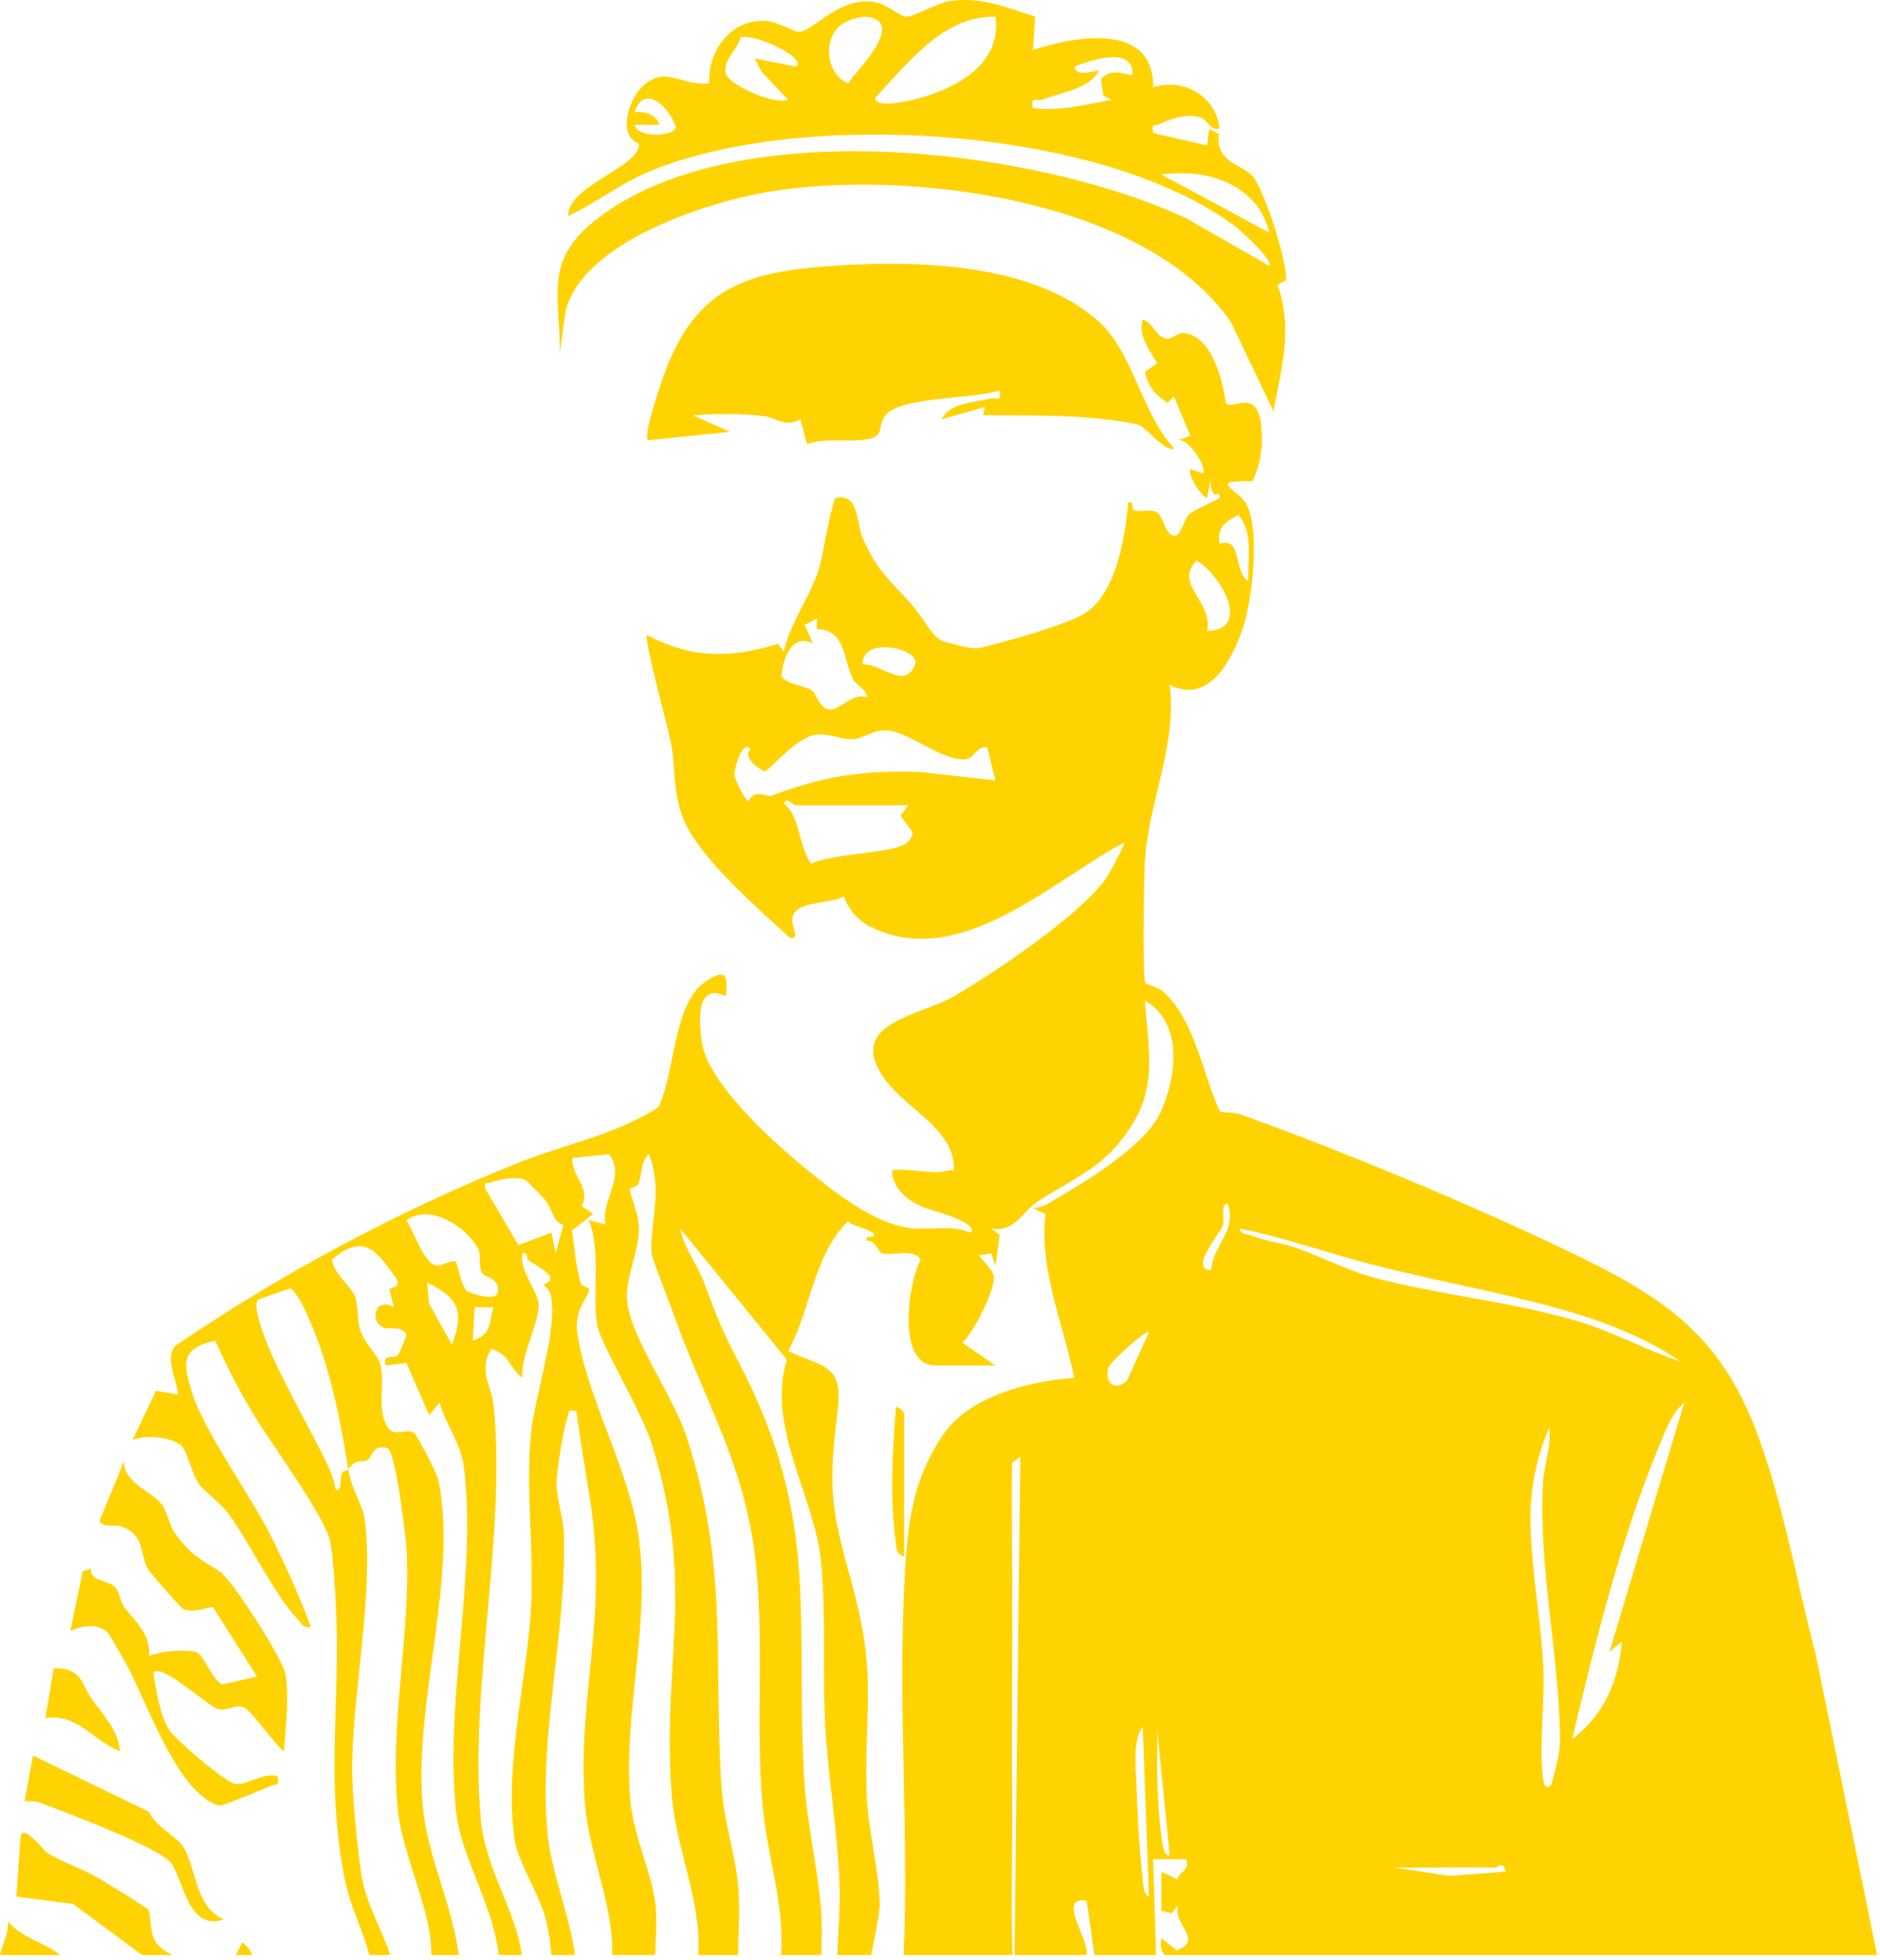
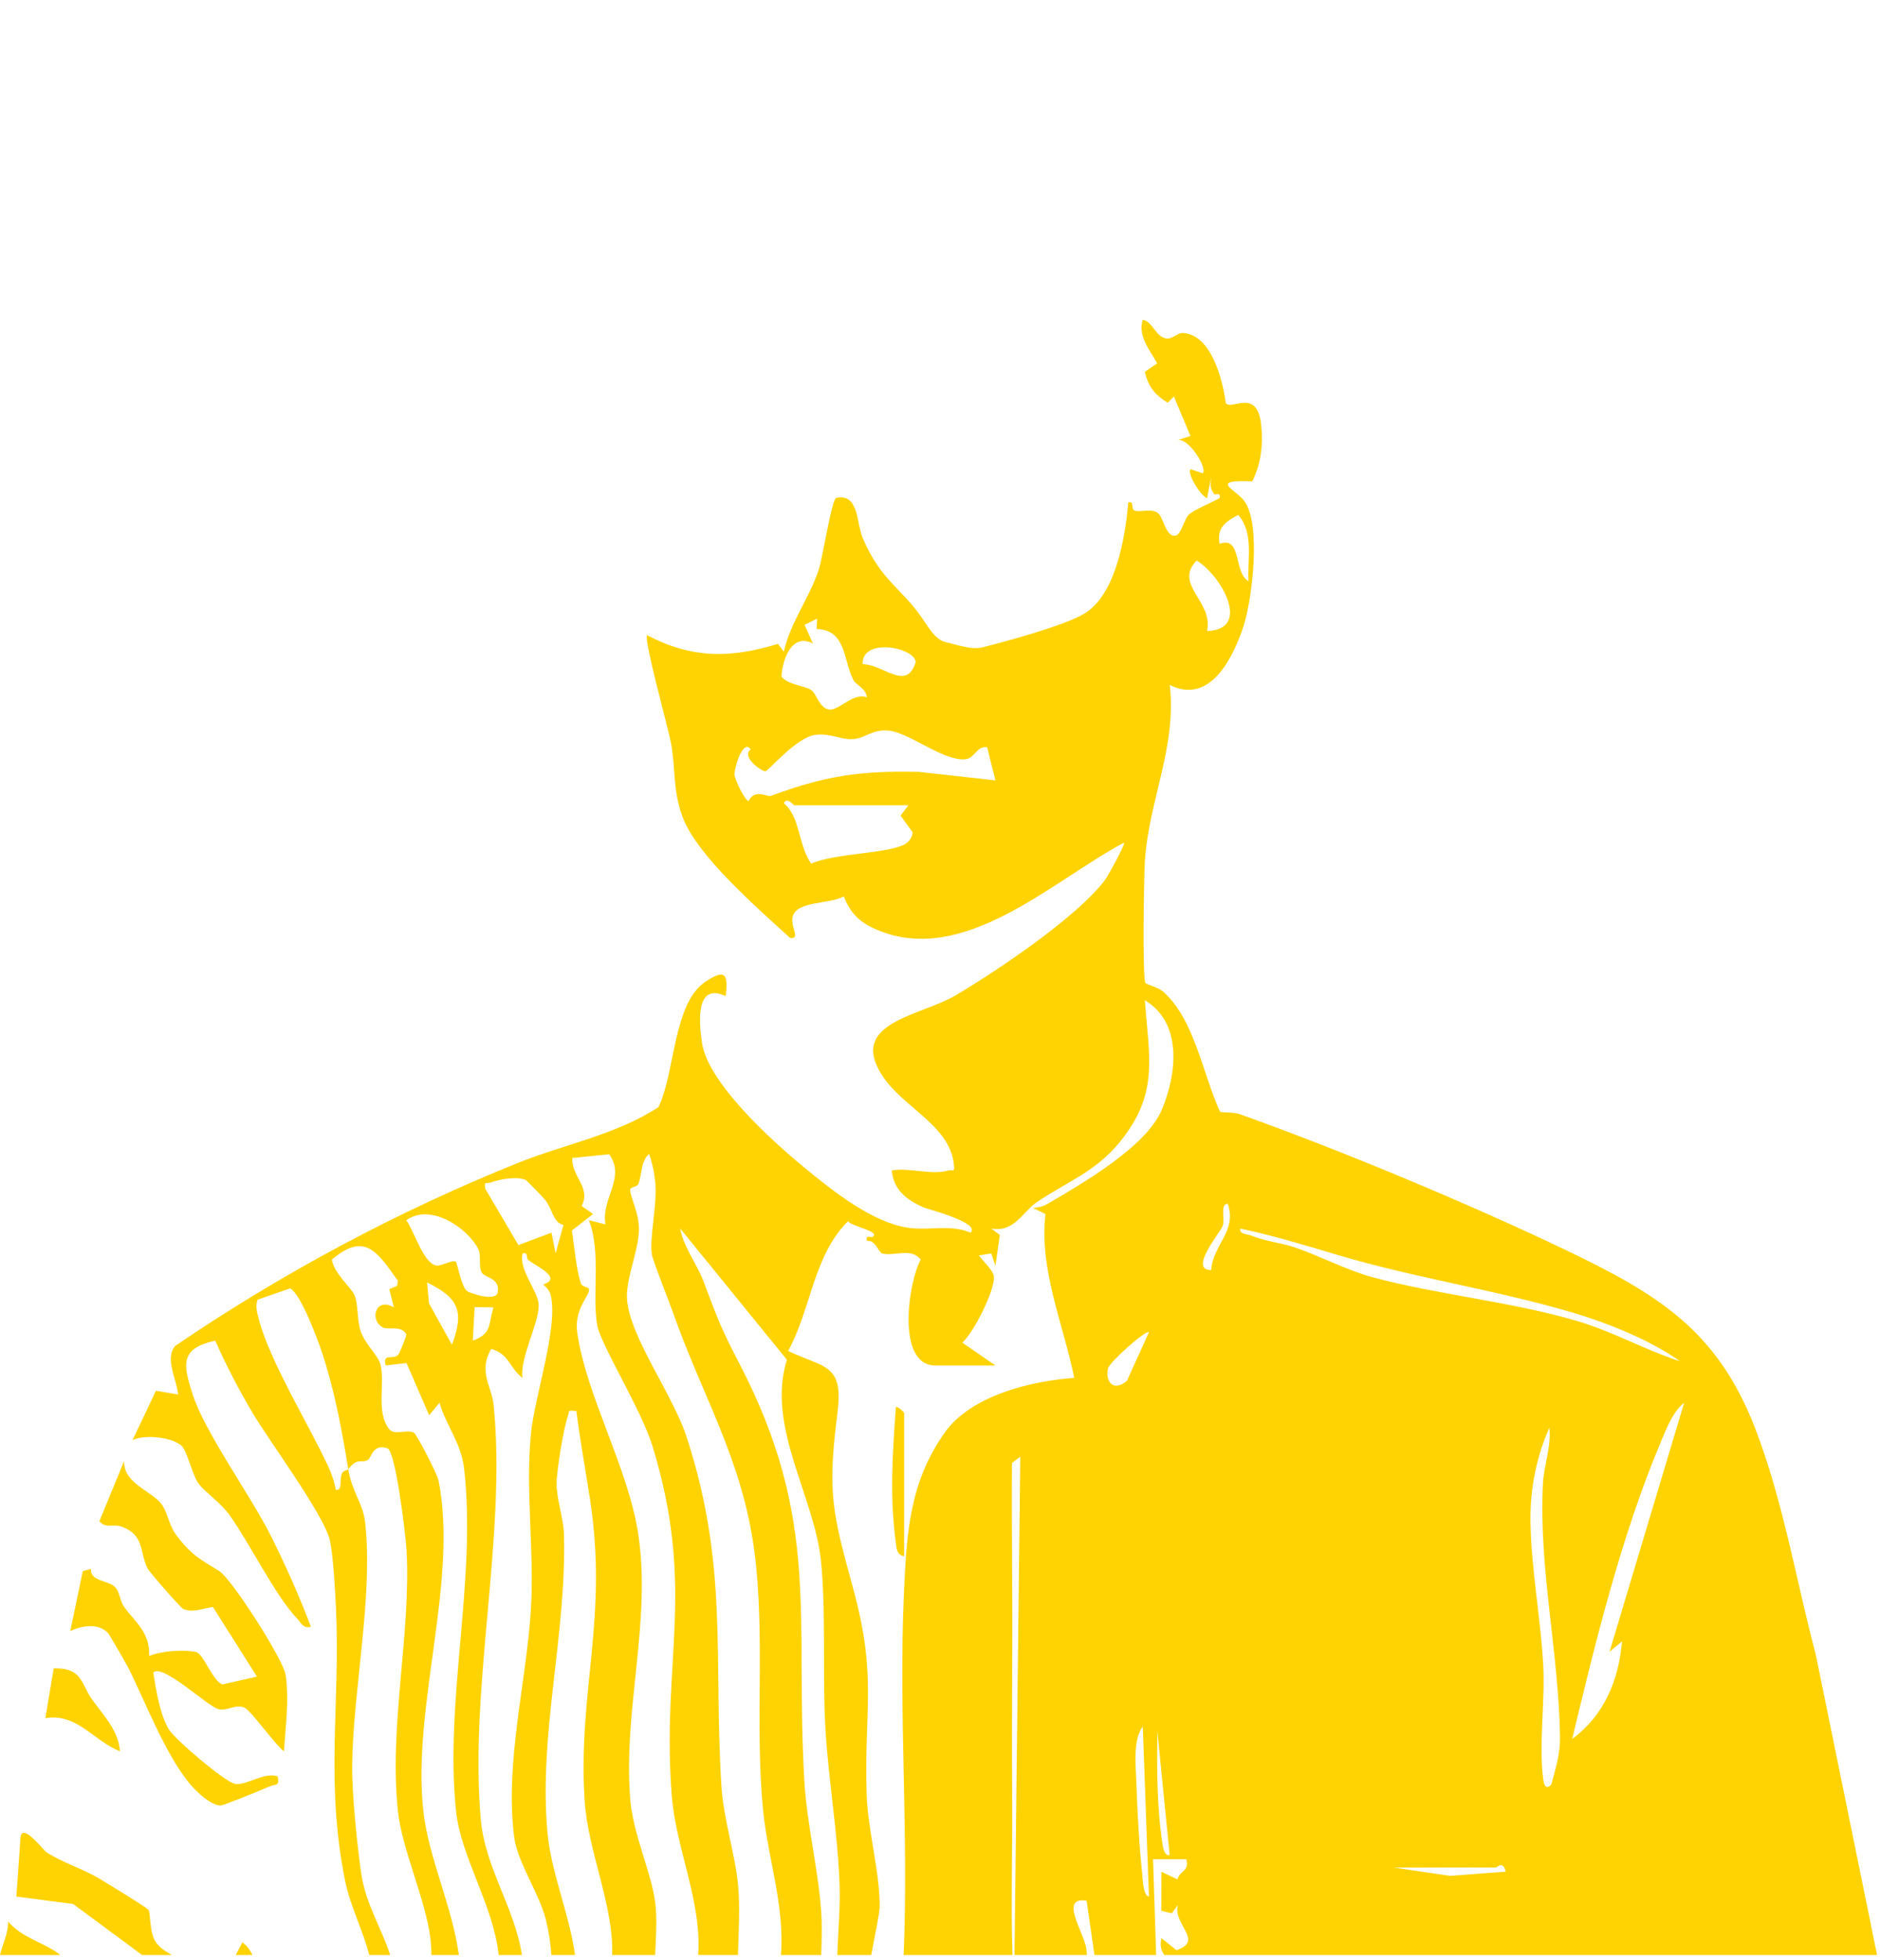
<svg xmlns="http://www.w3.org/2000/svg" width="354" height="369" viewBox="0 0 354 369" fill="none">
  <g clip-path="url(#clip0_2020_285)">
    <path d="M1.519 361.763C1.597 364.025 0.454 365.998 0 368.072H11.358C11.17 367.915 10.998 367.774 10.841 367.665C7.874 365.598 4.109 364.792 1.519 361.763Z" fill="#FFD301" />
    <path d="M29.033 365.097C28.156 363.274 28.376 360.236 27.937 359.555C27.632 359.094 19.883 354.397 18.615 353.638C15.711 351.908 11.766 350.663 8.744 348.722C8.22 348.386 4.259 343.133 3.868 345.857L3.085 357.074L13.777 358.467L26.755 368.072H32.36C31.373 367.438 29.839 366.765 29.033 365.097Z" fill="#FFD301" />
    <path d="M45.642 365.677L44.39 368.072H47.544C47.114 367.164 46.503 366.342 45.642 365.677Z" fill="#FFD301" />
    <path d="M352.275 362.295L341.92 311.581C338.186 297.437 335.791 282.737 330.546 269.046C323.4 250.401 312.073 243.599 294.751 235.31C276.615 226.629 252.475 216.555 233.54 209.8C232.288 209.346 231.004 209.55 229.736 209.315C226.456 202.215 225 192.102 219.091 186.756C218.136 185.887 215.842 185.316 215.693 185.081C215.075 184.118 215.404 165.003 215.576 162.162C216.273 150.883 221.627 140.527 220.265 128.958C227.81 132.731 232.084 123.987 234.065 118.156C235.826 112.966 237.485 98.673 234.339 94.376C232.703 92.145 227.474 90.259 235.794 90.627C237.446 87.347 237.861 83.754 237.485 80.083C236.742 72.819 231.818 77.437 230.808 75.864C230.245 71.637 228.178 63.152 222.871 62.698C221.58 62.589 220.797 63.99 219.466 63.692C217.549 63.277 216.993 60.506 215.185 60.201C214.198 63.27 216.539 65.915 217.893 68.412L215.576 70.001C216.179 72.796 217.517 74.369 219.873 75.833L221.047 74.651L224.155 82.079L221.822 82.846C223.904 82.556 227.356 88.051 226.495 89.108L224.171 88.333C223.466 89.171 226.096 93.351 227.278 93.797L228.061 89.899C227.943 91.269 227.771 91.824 228.632 93.037C228.797 93.264 229.947 92.537 229.626 93.789C228.21 94.611 224.742 95.996 223.795 96.951C222.981 97.765 222.417 100.591 221.415 100.826C219.474 101.288 219.091 97.194 217.932 96.513C216.594 95.73 214.989 96.435 213.729 96.161C212.789 95.949 213.744 94.251 212.453 94.587C211.897 100.99 210.159 111.996 204.124 115.557C200.289 117.827 189.503 120.739 185.049 121.866C182.865 122.422 180.094 121.334 177.761 120.809C176.172 120.285 175.061 118.485 173.722 116.504C169.77 110.688 165.848 109.342 162.427 101.241C161.245 98.454 161.762 92.803 157.441 93.75C156.643 93.93 154.858 105.076 154.224 107.064C152.51 112.473 148.831 117.091 147.594 122.696L146.498 121.216C137.512 123.964 130.272 124.011 121.826 119.581C121.208 120.402 125.771 136.958 126.311 139.697C127.258 144.456 126.609 148.722 128.55 153.873C131.313 161.223 142.89 171.179 148.784 176.604C150.882 176.815 148.698 174.467 149.285 172.479C150.154 169.583 156.377 170.232 158.874 168.768C160.204 172.048 161.887 173.676 165.159 175.062C181.464 181.997 198.168 165.825 211.654 158.64C211.928 158.937 208.625 164.917 208.101 165.622C202.919 172.604 187.648 182.85 179.898 187.421C173.284 191.312 159.782 192.462 166.02 202.333C169.918 208.516 178.849 211.796 179.609 219.224C179.789 220.947 179.46 220.093 178.45 220.391C175.491 221.283 171.147 219.772 167.914 220.359C168.282 224.101 170.709 225.847 173.855 227.31C174.466 227.592 184.736 230.183 182.748 232.077C179.217 230.535 175.257 231.623 171.507 231.216C164.502 230.441 156.635 224.101 151.14 219.553C145.207 214.653 133.286 203.836 132.182 196.329C131.626 192.556 130.898 184.846 136.659 187.547C137.152 183.218 136.495 182.388 132.8 184.854C126.703 188.932 127.118 202.153 123.971 208.454C115.885 213.706 106.249 215.428 97.412 218.99C74.806 228.101 53.093 239.717 32.992 253.391C30.957 255.771 33.305 259.771 33.54 262.542L29.368 261.837L24.953 271.136C27.262 270.001 32.264 270.581 34.111 272.123C35.239 273.062 36.225 277.813 37.422 279.363C38.682 280.991 41.571 282.932 43.238 285.265C47.05 290.611 51.903 300.521 55.88 304.654C56.694 305.491 57.007 306.642 58.541 306.282C56.357 300.458 53.805 294.768 51.026 289.202C47.254 281.649 38.557 269.634 36.279 262.534C34.432 256.765 33.892 253.9 40.522 252.397C42.589 257.063 44.992 261.681 47.598 266.064C50.768 271.403 60.834 284.975 62.079 289.868C62.736 292.451 63.112 299.628 63.261 302.744C64.114 320.951 61.187 335.33 64.991 354.139C65.954 358.89 68.325 363.368 69.538 368.072H73.46C71.816 362.906 68.858 358.499 68.012 352.675C67.237 347.282 66.267 337.78 66.314 332.426C66.454 318.234 70.384 300.028 68.717 286.353C68.317 283.066 66.235 280.756 65.57 276.608C65.429 276.796 64.638 276.85 64.396 277.375C63.832 278.612 64.615 280.6 63.237 280.506C62.956 278.995 62.455 277.469 61.805 276.076C58.173 268.264 50.815 256.288 48.772 248.491C48.443 247.239 48.029 245.979 48.506 244.687L54.635 242.566C56.67 243.646 59.778 252.092 60.623 254.605C62.995 261.736 64.412 269.328 65.57 276.608C67.386 274.267 68.051 275.59 69.28 274.854C70 274.424 70.141 271.778 72.936 272.655C74.47 272.999 76.403 289.124 76.552 291.801C77.421 307.691 73.194 324.833 74.939 341.059C75.699 348.088 80.019 357.372 81.014 364.675C81.162 365.802 81.217 366.937 81.225 368.072H86.399C85.17 358.883 80.701 349.842 79.714 340.973C77.538 321.428 86.321 297.687 82.579 278.745C82.344 277.547 78.501 270.056 77.922 269.735C76.638 269.015 74.305 270.322 73.303 269.086C70.721 265.9 72.568 260.381 71.636 256.875C71.167 255.114 68.646 252.992 67.871 250.488C67.159 248.186 67.48 245.439 66.736 243.803C66.11 242.425 62.854 239.67 62.486 237.142C68.771 231.811 71.096 235.787 74.908 241.11L74.783 242.096L73.311 242.707L74.157 246.135C70.752 244.139 69.531 248.437 71.996 249.869C73.139 250.527 75.542 249.399 76.513 251.231C76.568 251.513 75.268 254.714 75.01 255.027C74.047 256.155 72.028 254.566 72.607 257.07L76.552 256.624L80.81 266.448L82.751 264.107C84.027 268.42 86.806 271.669 87.362 276.303C89.835 296.998 83.651 320.246 85.882 341.059C86.806 349.685 92.919 358.726 93.898 368.072H98.273C96.982 359.344 91.354 351.65 90.54 342.648C88.293 317.827 95.432 289.03 92.943 264.475C92.591 261.008 89.976 258.166 92.52 253.955C95.964 255.012 95.784 257.36 98.375 259.419C97.89 255.591 101.49 249.126 101.436 245.736C101.396 243.106 97.647 239.13 98.391 235.983C99.565 235.678 99.009 236.852 99.455 237.204C101.005 238.449 105.999 240.57 102.289 241.838C102.837 242.316 103.447 242.957 103.643 243.646C105.271 249.54 100.621 263.011 99.964 269.978C98.931 280.756 100.621 291.965 99.98 302.806C99.15 316.692 95.056 331.557 96.802 345.764C97.397 350.609 101.608 356.519 102.837 361.607C103.369 363.806 103.674 365.935 103.823 368.072H108.269C107.197 360.252 103.76 352.542 103.079 344.958C101.396 326.265 106.727 307.847 106.187 288.725C106.116 286.001 104.778 282.087 104.801 279.34C104.817 276.905 106.077 269.031 106.891 266.753C107.283 265.634 106.672 265.438 108.535 265.665C109.232 271.215 110.241 276.725 111.095 282.251C114.539 304.607 108.825 318.336 110.069 338.742C110.672 348.636 115.533 358.46 115.282 368.072H123.36C123.509 364.698 123.76 361.27 123.384 358.241C122.656 352.448 119.204 345.396 118.672 338.742C117.31 321.945 122.687 305.249 120.175 288.795C118.28 276.318 110.531 263.129 108.707 251.012C107.995 246.323 111.204 243.865 110.891 242.66C110.797 242.308 109.607 242.316 109.38 241.642C108.449 238.762 108.183 234.746 107.674 231.686L111.674 228.563L109.529 227.052C111.337 223.537 107.58 221.494 107.768 218.019L114.703 217.315C117.905 221.706 113.145 225.69 114.006 230.512L110.891 229.737C113.263 235.897 111.416 243.897 112.48 249.619C113.13 253.094 120.793 265.563 122.812 272.099C131.125 299.065 124.542 312.693 126.484 337.96C127.251 348.026 132.158 357.904 131.47 368.072H138.953C139.062 363.712 139.368 359.274 139 355.125C138.491 349.278 136.244 342.562 135.853 336.402C134.303 312.082 137.262 294.83 129.231 270.369C126.64 262.503 118.656 251.803 118.077 244.742C117.756 240.852 120.167 235.803 120.308 231.694C120.417 228.367 118.617 225.408 118.664 223.937C118.68 223.498 119.995 223.475 120.214 222.896C120.91 221.04 120.621 218.684 122.218 217.236C122.867 219.037 123.282 221.134 123.415 223.06C123.697 227.193 122.28 233.017 122.742 236.171C122.922 237.369 125.983 245 126.718 247.098C132.252 262.886 139.72 274.643 142.029 291.942C144.158 307.926 142.076 324.99 143.712 341.044C144.612 349.881 147.79 358.961 147.046 368.072H154.639C154.717 365.301 154.819 362.53 154.623 359.814C154.083 352.049 151.931 343.282 151.477 335.619C149.614 304.356 154.686 286.384 139.141 256.554C135.696 249.94 135.133 248.304 132.503 241.314C131.235 237.94 128.714 234.825 128.08 231.294L148.173 255.998C144.213 268.585 153.481 281.884 154.623 294.188C155.563 304.262 154.835 315.338 155.422 325.428C156.001 335.314 157.793 345.255 158.099 355.118C158.232 359.243 157.801 363.697 157.66 368.072H164.048C164.752 364.417 165.613 360.26 165.637 359.016C165.723 352.785 163.414 344.527 163.194 337.968C162.654 321.866 165.237 315.917 160.658 299.096C156.737 284.725 155.751 281.203 157.692 266.002C158.882 256.663 155.179 257.603 148.4 254.339C152.69 246.652 153.105 236.429 159.696 229.901C160.032 230.84 165.926 231.803 164.306 232.86C163.938 233.103 162.952 232.32 163.234 233.627C164.862 233.377 165.402 235.795 166.13 235.991C168.321 236.57 171.672 234.84 173.362 237.149C171.03 241.368 168.713 257.078 176.118 257.078H187.444L181.205 252.781C183.327 250.981 187.851 242.026 187.06 239.944C186.646 238.84 185.08 237.392 184.321 236.367L186.661 235.975L187.436 238.324L188.266 232.508L186.669 231.302C191.092 232.046 192.501 228.148 195.311 226.269C200.907 222.52 206.3 220.571 210.746 215.146C218.237 206.004 216.406 199.437 215.576 188.329C222.785 192.627 221.572 202.388 218.707 209.049C215.733 215.976 203.717 222.856 197.252 226.653C196.406 227.154 195.452 227.389 194.481 227.396L196.868 228.578C195.6 238.856 200.242 249.353 202.277 259.419C194.254 259.974 182.787 262.714 177.84 269.782C171.28 279.136 170.74 288.427 170.224 299.621C169.175 322.344 171.132 345.31 170.153 368.072H190.653C190.317 358.554 190.669 348.989 190.598 339.463C190.536 330.594 190.544 321.827 190.598 312.967C190.692 300.458 190.458 287.934 190.559 275.418L192.117 274.267L191.029 368.072H204.664C204.649 367.681 204.61 367.289 204.555 366.906C204.109 363.775 199.35 357.02 204.61 357.849L206.081 368.072H217.697L217.118 350.038H223.372C224.022 352.339 222.19 352.104 221.713 353.834L218.691 352.386L218.676 359.751L220.648 360.221L221.799 358.64C220.758 362.288 226.816 365.403 221.525 367.164L218.691 364.886C218.363 366.366 218.684 367.328 219.263 368.072H353.449L352.267 362.295H352.275ZM233.149 96.943C236.139 100.348 234.855 105.303 235.09 109.42C232.225 107.847 233.908 100.81 229.634 102.391C229.102 99.323 230.738 98.243 233.149 96.943ZM225.337 105.53C229.932 108.309 235.779 118.547 227.294 118.798C228.523 113.248 220.891 109.992 225.337 105.53ZM172.423 124.645C170.701 130.265 166.333 125.06 162.443 125.044C162.208 119.988 172.204 121.827 172.423 124.645ZM153.066 121.138L151.5 117.647L153.856 116.465L153.77 118.422C159.32 118.571 158.741 124.128 160.658 127.972C161.151 128.966 163.124 129.647 163.226 131.29C160.604 130.281 157.825 134.022 155.97 133.56C154.232 133.122 153.731 130.641 152.831 129.975C151.586 129.06 148.463 128.989 147.148 127.4C147.367 123.94 149.144 119.158 153.066 121.138ZM170.247 159.023C166.67 160.761 157.097 160.644 152.737 162.6C150.256 159.008 150.717 153.857 147.602 151.219C148.197 149.936 149.418 151.611 149.551 151.611H171.038L169.574 153.567L171.844 156.683C171.852 157.599 171.045 158.632 170.247 159.023ZM173.026 145.325C161.449 145.059 155.07 146.202 145.121 149.849C144.495 150.084 142.138 148.417 140.957 150.804C140.338 150.828 138.319 146.797 138.303 145.763C138.287 144.55 139.884 139.032 141.356 141.075C139.508 142.515 143.367 145.208 144.095 145.208C144.682 145.208 149.849 138.867 153.52 138.351C156.197 137.975 158.216 139.259 160.486 139.165C162.936 139.071 164.228 137.192 167.445 137.568C171.327 138.022 177.464 143.196 181.636 142.961C183.569 142.852 183.867 140.386 185.871 140.676L187.436 146.922L173.026 145.325ZM85.092 253.164L80.779 245.384L80.427 241.455C86.368 244.343 87.463 246.934 85.092 253.164ZM89.021 252.39L89.373 246.104L92.919 246.143C91.933 249.329 92.669 251.114 89.021 252.39ZM93.694 243.388C93.334 245.063 88.638 243.545 87.957 243.075C86.908 242.37 86.078 237.76 85.851 237.564C85.334 237.102 83.221 238.308 82.313 238.269C79.84 238.175 77.992 231.772 76.513 229.745C80.982 226.441 88.019 231.107 90.07 235.185C90.657 236.335 90.031 238.543 90.775 239.686C91.346 240.554 94.289 240.656 93.694 243.388ZM104.621 235.975L103.846 232.077L97.616 234.418L91.393 223.827C91.072 222.238 91.596 222.927 92.426 222.622C94.109 221.995 97.303 221.432 98.97 222.144C99.213 222.246 102.234 225.4 102.625 225.878C104.042 227.608 104.136 230.206 106.093 230.621L104.621 235.975ZM215.052 352.527C214.504 347.548 214.151 340.707 213.971 335.619C213.862 332.457 213.283 327.573 215.185 325.044L216.343 357.067C215.2 356.934 215.169 353.544 215.052 352.527ZM212.202 259.951C209.768 262.127 208.03 260.186 208.649 257.626C208.938 256.421 215.858 250.26 216.343 250.824L212.202 259.951ZM218.887 347.118C217.823 340.089 217.846 332.927 217.916 325.827L220.249 349.255C219.239 349.474 218.989 347.807 218.887 347.118ZM228.061 239.106C223.677 239.145 229.885 231.944 230.253 230.739C230.66 229.377 229.705 226.708 231.184 226.614C232.953 231.882 228.437 234.183 228.061 239.106ZM243.692 234.809C241.141 233.956 238.456 233.76 235.685 232.649C234.855 232.32 233.36 232.429 233.54 231.302C239.661 232.594 245.673 234.425 251.669 236.21C266.666 240.687 281.554 242.801 296.199 247.145C302.759 249.086 310.876 252.366 316.347 256.288C309.725 254.143 303.69 250.683 296.982 248.711C284.474 245.024 270.721 243.779 258.369 240.445C253.712 239.185 248.303 236.359 243.692 234.809ZM273.045 353.169L262.439 351.603C268.811 351.634 275.206 351.556 281.585 351.603C282.016 351.603 282.955 350.202 283.534 352.378L273.045 353.169ZM292.113 335.979C291.002 337.114 290.704 335.901 290.563 334.821C289.757 328.473 290.931 320.332 290.595 313.679C290.156 304.943 288.293 295.323 288.184 286.408C288.106 280.326 289.303 274.283 291.737 268.788C292.145 272.271 290.712 275.856 290.532 279.308C289.718 295.261 293.514 311.143 293.749 326.978C293.796 330.25 292.912 332.919 292.113 335.979ZM305.42 309.037C304.794 316.364 302.046 322.97 296.043 327.385C300.395 309.17 305.357 288.983 312.629 271.716C313.67 269.234 314.954 265.79 317.122 264.107L303.072 310.978L305.42 309.037Z" fill="#FFD301" />
-     <path d="M235.912 33.22C233.987 30.84 228.813 30.786 229.502 25.205L227.678 24.289L227.294 27.389L217.134 25.04C216.751 23.005 217.455 23.835 218.246 23.42C220.367 22.301 223.615 21.377 225.956 22.082C227.404 22.52 227.819 24.61 229.627 24.265C229.11 18.215 222.825 14.536 217.134 16.461C217.322 4.078 202.458 6.802 194.481 9.425L194.935 3.131C189.354 1.37 184.65 -0.72 178.646 0.243C176.392 0.603 172.016 3.194 170.639 3.147C169.519 3.116 167.265 1.065 165.418 0.572C158.381 -1.307 153.097 6.129 150.358 5.988C149.387 5.941 146.514 4.071 144.049 3.937C137.669 3.593 133.263 9.55 133.536 15.679C128.386 16.344 125.169 11.969 120.715 16.524C118.429 18.857 116.206 25.596 120.285 27.013C120.809 31.349 106.806 34.926 106.986 40.672C112.128 38.277 116.574 34.739 121.834 32.484C150.287 20.281 207.585 23.702 232.687 42.699C233.611 43.396 239.904 49.141 239.004 50.049L223.357 41.095C194.865 27.796 137.333 20.798 111.643 41.83C102.43 49.368 105.459 55.951 105.428 66.456L106.383 59.215C108.849 45.924 132.636 38.206 144.284 36.187C170.153 31.694 215.843 37.236 231.826 60.742L239.779 77.391C241.305 69.328 243.505 61.704 240.546 53.618L242.159 52.734C242.417 49.306 238.151 35.983 235.912 33.22ZM119.478 23.498L124.167 23.483C123.478 21.479 121.396 20.915 119.478 21.142C121.286 15.577 126.053 20.18 127.267 23.89C127.149 25.69 120.112 26.136 119.478 23.498ZM149.943 12.548L142.139 10.998L143.29 13.354L148.377 18.802C145.724 19.804 136.91 15.859 136.613 13.714C136.245 11.1 138.773 9.558 139.478 7.021C142.178 6.294 151.947 10.865 149.943 12.548ZM159.704 15.679C155.665 14.09 154.929 7.804 158.005 4.986C159.461 3.656 162.944 2.575 164.784 3.562C169.191 5.667 161.207 13.393 159.704 15.679ZM172.76 18.575C171.476 18.919 164.792 20.587 164.807 18.41C170.733 12.062 177.864 2.748 187.444 3.178C188.658 12.047 180.126 16.618 172.76 18.575ZM213.22 14.113C210.935 13.8 209.134 12.916 207.303 14.904L207.772 18.019L209.322 18.794C204.313 19.686 199.671 20.994 194.481 20.36C194.051 17.988 195.186 19.162 196.321 18.731C199.976 17.338 204.837 16.884 206.974 13.338C205.682 13.268 202.7 14.606 202.293 12.563C205.385 11.311 213.596 8.548 213.22 14.113ZM218.7 32.876C227.145 31.623 236.812 34.637 239.004 43.795L218.7 32.876Z" fill="#FFD301" />
-     <path d="M208.141 78.964C209.785 79.167 213.518 79.59 214.771 80.146C215.679 80.553 219.96 85.461 221.041 84.419C214.739 77.39 213.393 66.135 206.56 60.233C194.067 49.423 172.393 48.969 156.597 50.065C140.59 51.168 131.33 54.158 125.373 69.618C124.95 70.729 120.575 82.956 122.226 82.877L137.443 81.288L130.422 78.181C135.118 77.883 139.212 77.797 143.901 78.353C146.163 78.627 147.861 80.553 150.718 78.948L151.955 83.613C155.556 82.392 159.243 83.238 162.788 82.784C166.851 82.267 165.035 80.404 166.741 78.173C169.434 74.635 183.758 75.128 188.22 73.492C188.611 75.864 187.625 74.737 186.326 75.066C183.265 75.848 178.882 75.794 177.293 78.948L185.48 76.6L185.097 78.165C192.611 78.244 200.689 78.056 208.141 78.964Z" fill="#FFD301" />
    <path d="M20.312 307.417C20.594 307.699 23.905 313.475 24.336 314.336C27.443 320.638 31.185 330.336 35.693 335.784C36.914 337.255 39.811 340.065 41.681 339.909C42.167 339.87 49.673 336.833 50.738 336.34C51.896 335.792 52.671 336.457 52.288 334.422C49.611 333.592 46.472 336.199 44.257 335.846C42.425 335.557 32.962 327.502 31.803 325.608C30.128 322.9 29.361 318.062 28.86 314.892C30.652 313.115 39.13 321.326 41.165 321.788C42.871 322.172 44.335 320.763 46.018 321.491C47.239 322.015 51.771 328.442 53.47 329.725C53.767 324.997 54.472 320.144 53.791 315.346C53.383 312.474 43.607 297.233 41.306 295.801C37.721 293.57 35.913 292.74 33.063 288.819C31.78 287.042 31.6 284.803 30.441 283.222C28.539 280.647 23.169 279.277 23.381 275.05L18.723 286.377C19.858 287.887 21.306 286.799 23.013 287.457C27.263 289.101 26.253 292.2 27.772 295.277C28.101 295.95 34.042 302.752 34.519 302.932C36.484 303.699 38.214 302.775 40.1 302.556L48.382 315.659L41.916 317.123C40.069 316.606 38.331 311.307 36.883 311.01C34.417 310.517 30.433 310.822 28.085 311.769C28.296 307.378 25.463 305.39 23.404 302.587C22.661 301.562 22.52 299.879 21.87 299.034C20.586 297.359 17.009 297.954 17.127 295.37L15.585 295.809L13.236 307.073C15.373 306.078 18.465 305.507 20.312 307.417Z" fill="#FFD301" />
-     <path d="M32.312 350.883C34.738 354.601 35.568 363.611 42.135 361.372C36.374 358.898 36.977 350.648 34.081 347.157C32.75 345.568 29.243 343.729 28.03 341.099L6.207 330.516L4.634 339.095C5.691 339.095 6.779 339.095 7.78 339.478C12.367 341.224 30.378 347.94 32.312 350.883Z" fill="#FFD301" />
    <path d="M22.598 329.725C22.301 325.718 19.42 322.9 17.252 319.847C15.303 317.099 15.53 313.945 10.113 314.102L8.54 323.479C14.505 322.469 17.643 327.792 22.598 329.725Z" fill="#FFD301" />
    <path d="M170.256 266.056C170.256 265.923 169.207 264.827 168.698 264.882C168.072 273.406 167.501 281.766 168.667 290.29C168.831 291.464 168.776 292.701 170.248 293.006V266.056H170.256Z" fill="#FFD301" />
  </g>
  <defs>
    <clipPath id="clip0_2020_285">
      <rect width="353.458" height="368.072" fill="white" />
    </clipPath>
  </defs>
</svg>